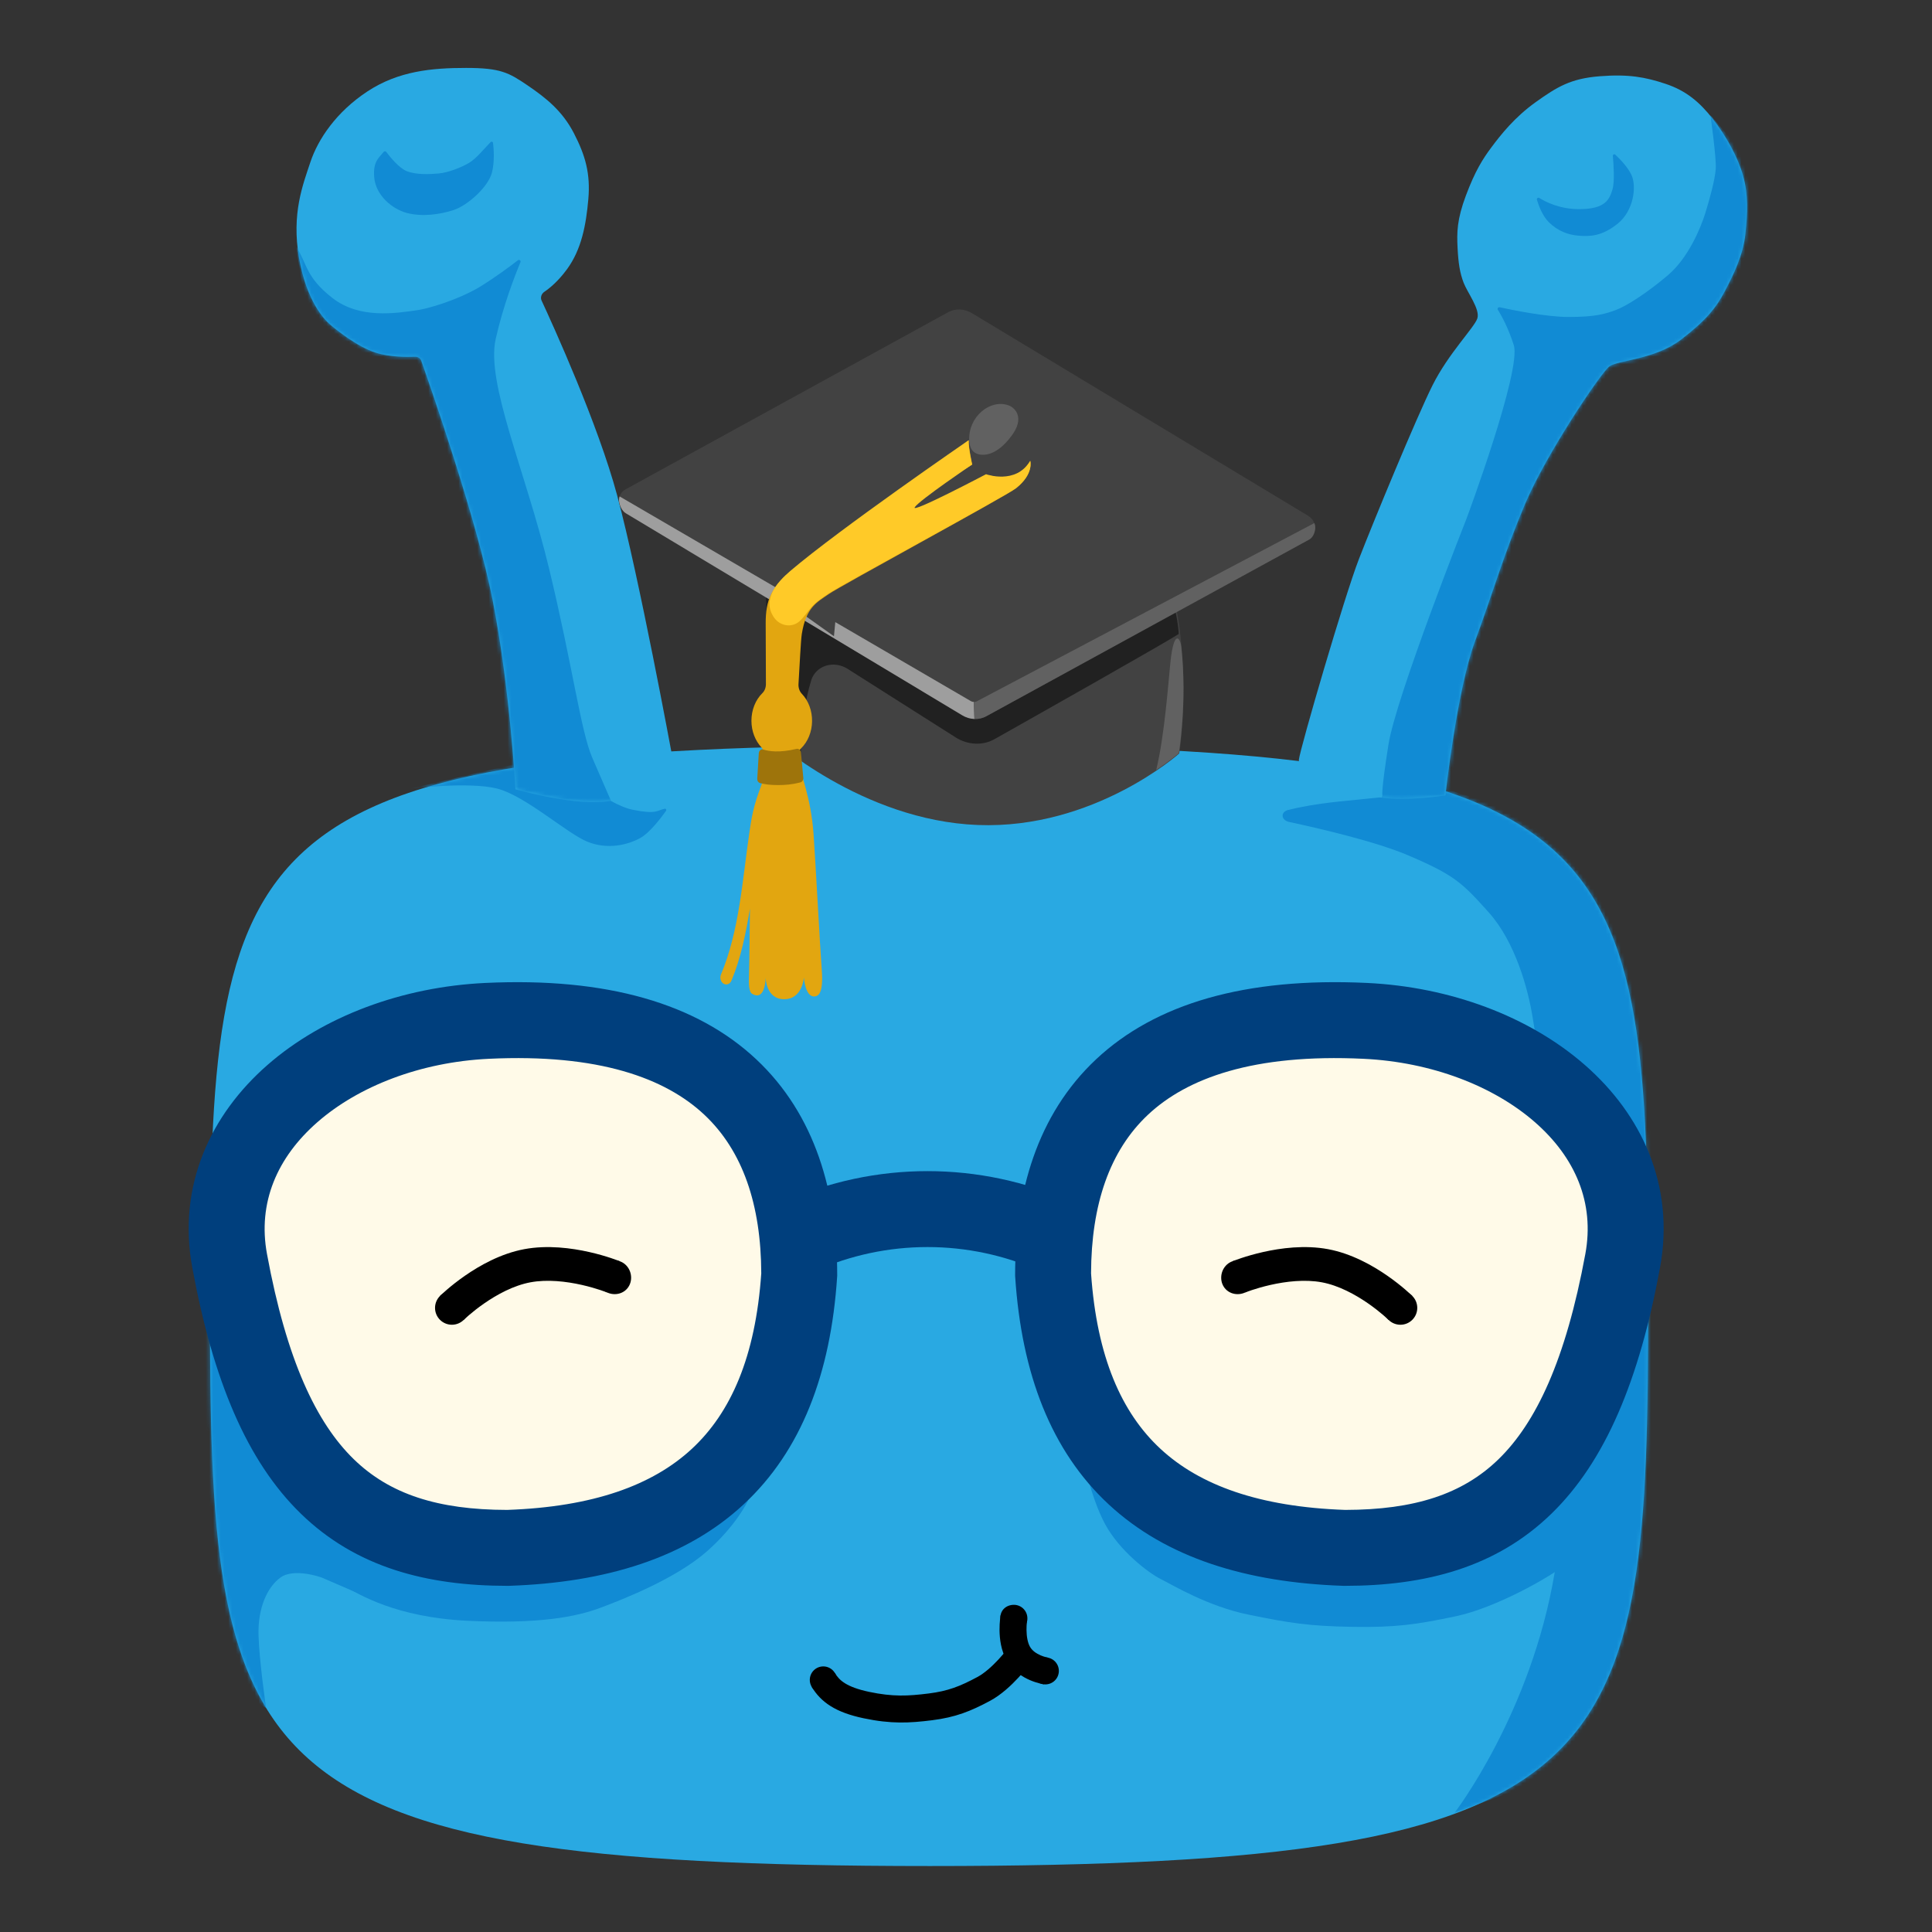
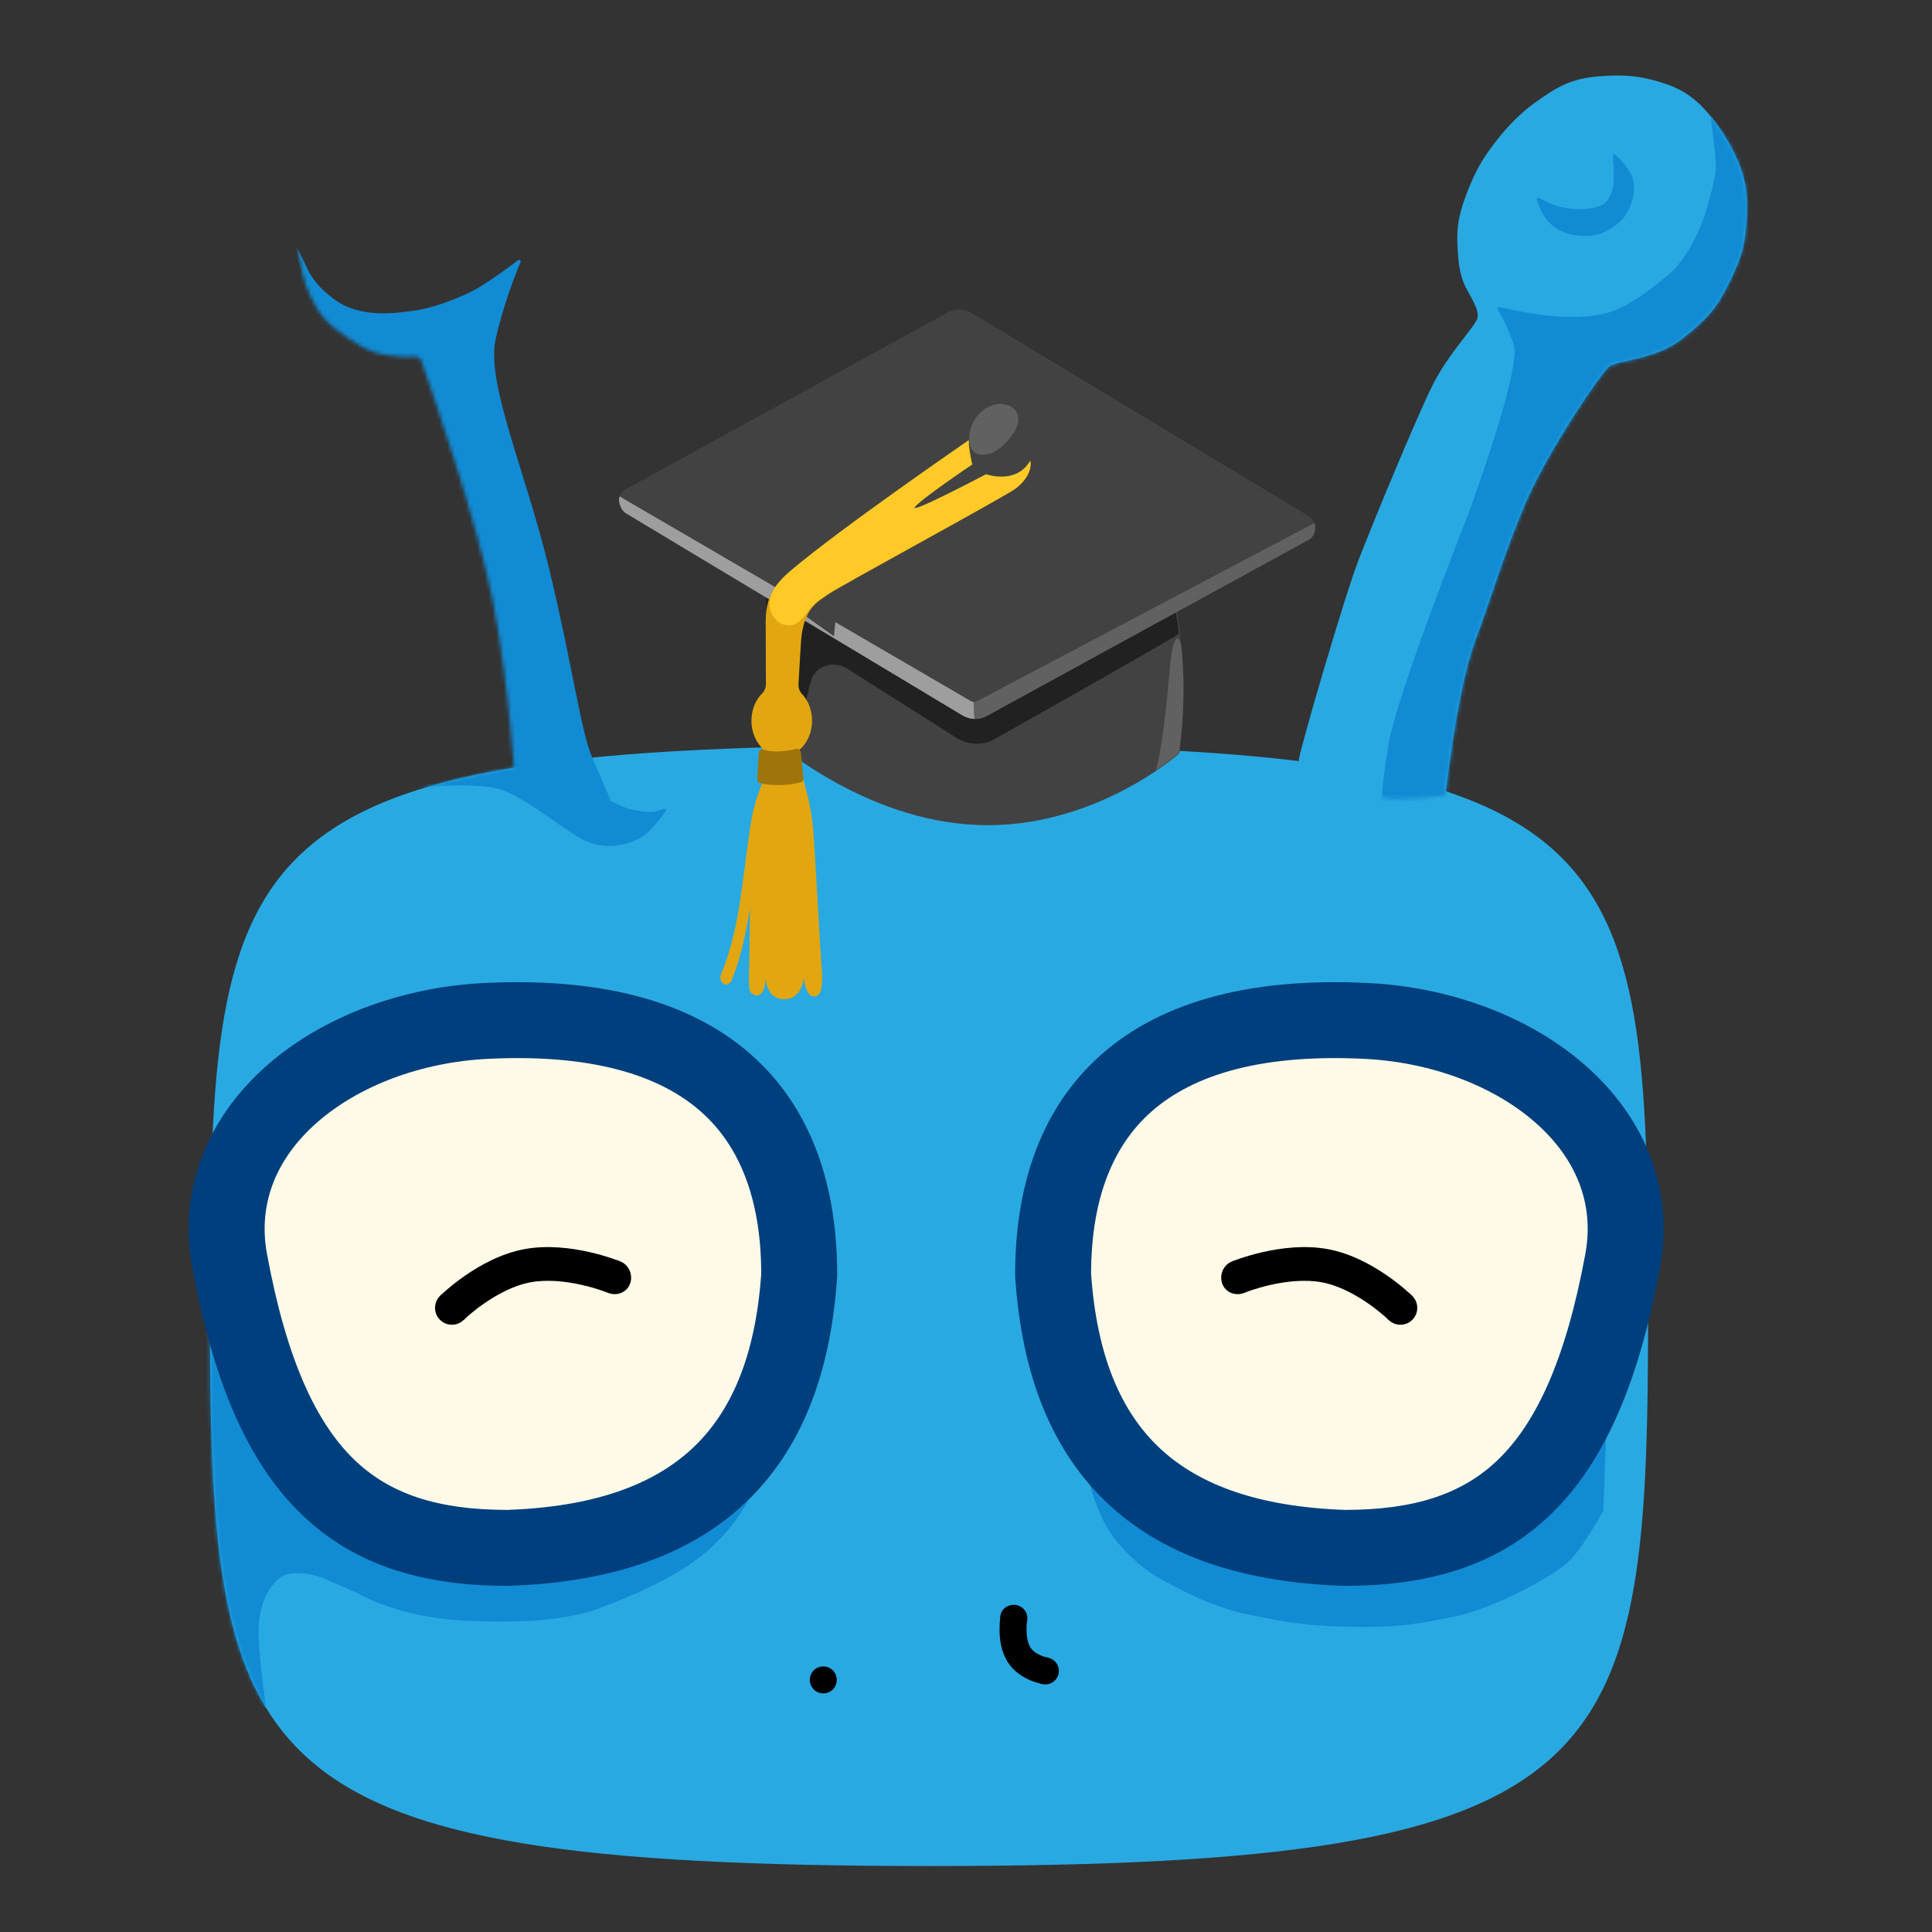
<svg xmlns="http://www.w3.org/2000/svg" width="512" height="512" viewBox="0 0 512 512" fill="none">
  <rect x="0" y="0" width="512" height="512" fill="#333333" stroke="none" />
  <path d="M436.769 344.6C436.769 468.358 431.537 494.518 246.403 494.518C61.269 494.518 55.635 468.358 55.635 344.6C55.635 220.842 61.269 197.499 246.403 197.499C431.537 197.499 436.769 220.842 436.769 344.6Z" fill="#29A9E2" />
  <mask id="mask0_5522_1170" style="mask-type:alpha" maskUnits="userSpaceOnUse" x="55" y="197" width="382" height="298">
    <path d="M436.769 344.6C436.769 468.358 431.537 494.518 246.403 494.518C61.269 494.518 55.635 468.358 55.635 344.6C55.635 220.842 61.269 197.499 246.403 197.499C431.537 197.499 436.769 220.842 436.769 344.6Z" fill="#29AAE3" />
  </mask>
  <g mask="url(#mask0_5522_1170)">
-     <path d="M440.996 286.242L426.306 239.958L410.812 217.42L384.651 209.572C384.651 209.572 370.364 210.78 355.07 212.39C348.763 213.053 344.372 213.889 341.39 214.641C339.282 215.172 339.488 217.365 341.613 217.821C349.802 219.577 364.622 223.029 373.181 226.677C385.456 231.909 387.469 233.921 394.512 241.769C401.555 249.617 404.976 262.094 406.183 269.741C406.778 273.508 411.415 299.523 414.233 335.342C417.05 371.162 418.257 379.211 412.019 416.64C405.781 454.069 385.456 480.431 385.456 480.431L413.428 470.168L431.337 442.8L439.185 388.468L440.996 286.242Z" fill="#118BD4" />
    <path d="M68.511 433.343C68.712 440.386 70.523 452.661 70.523 452.661L50.803 439.581L55.834 317.031C55.834 317.031 58.047 350.234 64.285 368.144C70.523 386.053 95.476 422.476 95.476 422.476L85.213 418.049C85.213 418.049 77.969 415.433 74.347 418.049C70.725 420.665 68.31 426.3 68.511 433.343Z" fill="#118BD4" />
    <path d="M167.721 214.604C174.012 215.862 174.095 214.766 176.144 214.326C176.475 214.255 176.696 214.615 176.5 214.89C175.341 216.526 172.284 220.614 169.733 222.049C166.513 223.861 161.08 225.269 155.647 223.056C150.214 220.842 139.146 210.831 131.7 208.969C124.255 207.108 108.76 208.969 108.76 208.969L145.786 200.316C149.073 203.335 160.678 213.195 167.721 214.604Z" fill="#118BD4" />
  </g>
  <path d="M123.856 429.52C104.94 428.62 95.079 422.477 91.457 420.465C87.835 418.453 73.145 411.611 73.145 411.611L60.065 390.683L58.455 360.095L74.554 389.274L96.085 410.202L134.722 419.257L169.334 411.611L198.311 397.524C198.311 397.524 195.293 404.165 187.244 411.208C179.194 418.251 165.511 423.7 159.071 426.099C152.632 428.498 142.771 430.421 123.856 429.52Z" fill="#118BD4" />
  <path d="M292.893 403.964C289.069 396.921 286.855 385.853 286.855 385.853C296.85 391.286 321.266 406.62 325.291 407.586C329.316 408.552 349.908 412.282 359.702 414.026C372.648 410.672 398.821 403.964 399.948 403.964C401.075 403.964 417.858 379.548 426.108 367.34L424.901 400.342C424.901 400.342 419.065 411.208 414.839 414.629C410.613 418.05 396.326 426.1 385.862 428.313C375.398 430.527 369.763 431.332 358.293 431.13C346.823 430.929 341.792 430.124 330.925 427.911C320.059 425.697 310.802 420.063 307.582 418.453C304.363 416.843 296.716 411.007 292.893 403.964Z" fill="#118BD4" />
-   <path fill-rule="evenodd" clip-rule="evenodd" d="M275.77 336.894C256.704 328.346 234.896 328.346 215.83 336.894L207.598 318.532C231.9 307.636 259.7 307.636 284.002 318.532L275.77 336.894Z" fill="#003F7D" />
  <path d="M430.023 334.142C419.325 392.099 396.307 410.203 356.313 410.203C307.761 408.557 282.25 385.633 279.076 337.786C279.076 297.792 300.237 267.603 361.838 270.542C401.787 272.448 436.554 298.757 430.023 334.142Z" fill="#FFFAE8" />
  <path fill-rule="evenodd" clip-rule="evenodd" d="M289.141 337.455C290.664 359.57 297.207 374.371 307.525 383.945C317.941 393.61 333.703 399.343 356.485 400.142C374.863 400.116 387.615 395.969 397.139 386.697C407.031 377.066 414.93 360.492 420.131 332.316C422.637 318.739 417.452 306.716 406.745 297.366C395.837 287.84 379.427 281.455 361.362 280.593C332.103 279.197 314.525 285.764 304.241 295.405C294.043 304.966 289.199 319.261 289.141 337.455ZM290.478 280.724C306.175 266.007 329.978 258.949 362.321 260.492C384.204 261.537 405.153 269.259 419.982 282.209C435.014 295.336 443.946 314.161 439.92 335.969C434.423 365.749 425.465 387.206 411.176 401.116C396.547 415.358 377.842 420.265 356.316 420.265H356.145L355.975 420.259C330.298 419.389 309.081 412.841 293.837 398.696C278.519 384.482 270.734 364 269.04 338.453L269.018 338.12V337.787C269.018 316.144 274.757 295.463 290.478 280.724Z" fill="#003F7D" />
  <path fill-rule="evenodd" clip-rule="evenodd" d="M330.013 342.513C330.014 342.513 330.015 342.512 328.328 338.375C326.641 334.239 326.642 334.238 326.643 334.238L326.651 334.235L326.665 334.229L326.706 334.213C326.74 334.199 326.785 334.181 326.841 334.159C326.953 334.116 327.111 334.055 327.31 333.981C327.708 333.832 328.275 333.629 328.982 333.395C330.394 332.927 332.385 332.329 334.737 331.799C339.361 330.756 345.747 329.885 351.956 331.045C358.198 332.211 363.802 335.4 367.689 338.101C369.668 339.476 371.284 340.782 372.413 341.751C372.978 342.236 373.425 342.64 373.737 342.93C373.894 343.074 374.016 343.191 374.104 343.275C374.148 343.317 374.183 343.351 374.209 343.376L374.241 343.407L374.252 343.418L374.258 343.424C374.259 343.425 374.26 343.426 371.121 346.605C367.983 349.784 367.983 349.784 367.984 349.785L367.979 349.781C367.97 349.771 367.951 349.753 367.924 349.728C367.871 349.676 367.784 349.594 367.665 349.484C367.428 349.264 367.065 348.936 366.593 348.531C365.646 347.717 364.271 346.606 362.591 345.439C359.16 343.055 354.771 340.66 350.315 339.828C345.827 338.989 340.809 339.588 336.703 340.514C334.691 340.968 332.986 341.48 331.793 341.876C331.198 342.073 330.734 342.24 330.429 342.354C330.276 342.411 330.163 342.454 330.093 342.481C330.057 342.495 330.033 342.505 330.02 342.51L330.01 342.514L330.013 342.513Z" fill="black" />
  <path d="M375.589 346.604C375.589 349.072 373.589 351.072 371.122 351.072C368.654 351.072 366.654 349.072 366.654 346.604C366.654 344.137 368.654 342.137 371.122 342.137C373.589 342.137 375.589 344.137 375.589 346.604Z" fill="black" />
  <path d="M332.563 338.61C332.563 341.077 330.446 342.96 327.979 342.96C325.511 342.96 323.629 341.077 323.629 338.61C323.629 336.143 325.511 334.025 327.979 334.025C330.446 334.025 332.563 336.143 332.563 338.61Z" fill="black" />
  <path d="M60.862 334.143C71.56 392.099 94.577 410.204 134.572 410.204C183.124 408.558 208.634 385.634 211.809 337.787C211.809 297.792 190.648 267.604 129.047 270.543C89.097 272.449 54.331 298.757 60.862 334.143Z" fill="#FFFAE8" />
  <path fill-rule="evenodd" clip-rule="evenodd" d="M201.743 337.456C200.221 359.57 193.677 374.372 183.36 383.945C172.944 393.611 157.182 399.344 134.399 400.142C116.022 400.117 103.27 395.969 93.746 386.698C83.853 377.067 75.954 360.493 70.754 332.316C68.247 318.739 73.433 306.717 84.139 297.367C95.048 287.84 111.458 281.455 129.523 280.593C158.782 279.197 176.36 285.764 186.643 295.405C196.841 304.966 201.685 319.262 201.743 337.456ZM200.407 280.725C184.709 266.008 160.906 258.95 128.564 260.493C106.68 261.537 85.732 269.259 70.903 282.21C55.871 295.337 46.939 314.161 50.965 335.969C56.462 365.75 65.42 387.206 79.709 401.117C94.338 415.358 113.042 420.265 134.569 420.265H134.739L134.91 420.26C160.587 419.389 181.803 412.842 197.048 398.696C212.366 384.483 220.15 364 221.845 338.453L221.867 338.121V337.787C221.867 316.144 216.127 295.464 200.407 280.725Z" fill="#003F7D" />
  <path fill-rule="evenodd" clip-rule="evenodd" d="M160.866 342.512C160.865 342.512 160.864 342.511 162.551 338.374C164.237 334.238 164.236 334.237 164.235 334.237L164.228 334.234L164.214 334.228L164.173 334.212C164.139 334.198 164.094 334.18 164.038 334.158C163.925 334.115 163.768 334.054 163.569 333.98C163.171 333.831 162.604 333.628 161.897 333.394C160.485 332.926 158.494 332.328 156.142 331.798C151.518 330.755 145.132 329.884 138.923 331.044C132.681 332.21 127.077 335.399 123.19 338.1C121.211 339.475 119.595 340.781 118.466 341.75C117.901 342.235 117.454 342.639 117.142 342.929C116.985 343.073 116.862 343.19 116.775 343.274C116.731 343.316 116.696 343.35 116.67 343.375L116.638 343.407L116.627 343.417L116.621 343.423C116.62 343.424 116.619 343.425 119.758 346.604C122.896 349.783 122.896 349.783 122.895 349.784L122.9 349.78C122.909 349.77 122.928 349.752 122.955 349.727C123.008 349.675 123.095 349.593 123.214 349.483C123.451 349.263 123.814 348.935 124.286 348.53C125.233 347.716 126.607 346.605 128.288 345.438C131.719 343.054 136.108 340.659 140.564 339.827C145.052 338.988 150.07 339.587 154.176 340.513C156.188 340.967 157.893 341.479 159.086 341.875C159.681 342.072 160.145 342.239 160.45 342.353C160.603 342.41 160.716 342.453 160.786 342.481C160.821 342.494 160.846 342.504 160.859 342.509L160.869 342.513L160.866 342.512Z" fill="black" />
  <path d="M115.29 346.603C115.29 349.07 117.29 351.07 119.757 351.07C122.225 351.07 124.225 349.07 124.225 346.603C124.225 344.136 122.225 342.136 119.757 342.136C117.29 342.136 115.29 344.136 115.29 346.603Z" fill="black" />
  <path d="M158.317 338.61C158.317 341.077 160.435 342.959 162.902 342.959C165.369 342.959 167.252 341.077 167.252 338.61C167.252 336.143 165.369 334.025 162.902 334.025C160.435 334.025 158.317 336.143 158.317 338.61Z" fill="black" />
-   <path fill-rule="evenodd" clip-rule="evenodd" d="M269.866 444.615C268.042 446.578 265.368 449.13 262.399 450.723C257.252 453.485 253.252 455.101 246.975 455.886C241.022 456.63 236.187 456.899 228.877 455.36C225.23 454.592 222.382 453.55 220.124 452.138C217.807 450.69 216.262 448.948 215.111 447.03L221.24 443.352C221.877 444.412 222.656 445.292 223.912 446.077C225.228 446.9 227.206 447.704 230.35 448.366C236.622 449.686 240.604 449.479 246.088 448.793C251.249 448.148 254.397 446.905 259.019 444.425C260.935 443.397 262.967 441.54 264.628 439.751C265.43 438.887 266.094 438.096 266.554 437.525C266.784 437.24 266.961 437.012 267.077 436.859C267.136 436.783 267.179 436.726 267.205 436.69C267.219 436.672 267.228 436.659 267.233 436.652L267.236 436.648C267.236 436.648 267.236 436.649 270.121 438.757C273.007 440.866 273.006 440.867 273.006 440.867L273.005 440.868L273.003 440.871L272.998 440.878L272.983 440.898C272.971 440.915 272.954 440.937 272.933 440.966C272.891 441.022 272.832 441.1 272.757 441.198C272.607 441.395 272.392 441.671 272.121 442.008C271.58 442.68 270.806 443.602 269.866 444.615Z" fill="black" />
  <path d="M221.754 445.191C221.754 447.165 220.154 448.765 218.18 448.765C216.206 448.765 214.605 447.165 214.605 445.191C214.605 443.217 216.206 441.617 218.18 441.617C220.154 441.617 221.754 443.217 221.754 445.191Z" fill="black" />
  <path d="M280.607 442.809C280.607 444.783 279.007 446.383 277.033 446.383C275.059 446.383 273.459 444.783 273.459 442.809C273.459 440.835 275.059 439.234 277.033 439.234C279.007 439.234 280.607 440.835 280.607 442.809Z" fill="black" />
  <path d="M272.268 428.869C272.268 430.843 270.667 432.443 268.693 432.443C266.719 432.443 265.119 430.604 265.119 428.63C265.119 426.656 266.719 425.294 268.693 425.294C270.667 425.294 272.268 426.895 272.268 428.869Z" fill="black" />
  <path fill-rule="evenodd" clip-rule="evenodd" d="M265.176 428.013C265.176 428.012 265.176 428.011 268.696 428.631C272.216 429.251 272.216 429.25 272.216 429.25L272.217 429.246L272.217 429.242C272.218 429.24 272.218 429.24 272.218 429.241L272.214 429.262C272.21 429.286 272.203 429.33 272.195 429.392C272.177 429.517 272.152 429.712 272.126 429.963C272.075 430.468 272.026 431.179 272.036 431.984C272.056 433.703 272.341 435.366 272.99 436.47C273.573 437.461 274.613 438.19 275.779 438.689C276.335 438.927 276.845 439.08 277.208 439.171C277.388 439.216 277.525 439.245 277.607 439.26C277.647 439.268 277.673 439.273 277.683 439.274C277.685 439.274 277.686 439.275 277.687 439.275C277.687 439.275 277.687 439.275 277.685 439.274L277.676 439.273L277.669 439.272L277.663 439.271C277.662 439.271 277.66 439.271 277.155 442.809C276.65 446.347 276.648 446.347 276.647 446.346L276.645 446.346L276.639 446.345L276.627 446.343L276.597 446.339C276.574 446.335 276.546 446.331 276.514 446.326C276.449 446.315 276.365 446.3 276.265 446.281C276.063 446.243 275.792 446.185 275.468 446.104C274.823 445.942 273.942 445.678 272.967 445.261C271.071 444.449 268.487 442.914 266.829 440.093C265.236 437.384 264.914 434.222 264.888 432.069C264.875 430.938 264.943 429.951 265.015 429.243C265.051 428.887 265.088 428.596 265.118 428.387C265.133 428.282 265.146 428.196 265.156 428.133C265.161 428.102 265.165 428.076 265.169 428.055L265.173 428.029L265.175 428.019L265.176 428.013Z" fill="black" />
  <path d="M366.149 211.381C359.307 210.375 343.812 204.539 344.215 201.319C344.617 198.1 356.289 158.054 360.112 148.194C363.935 138.334 375.406 110.564 379.632 102.112C383.857 93.66 390.7 86.818 391.504 84.403C392.309 81.989 388.888 77.562 387.882 74.946C386.876 72.329 386.474 69.713 386.272 65.689C386.071 61.664 386.071 58.243 388.486 51.804C390.901 45.364 392.913 42.145 395.328 38.925C397.743 35.705 401.365 31.077 406.999 27.052C412.634 23.028 416.256 20.814 423.903 20.21C431.55 19.607 435.977 20.412 441.41 22.223C446.843 24.034 450.408 27.052 453.886 31.479C457.365 35.907 460.527 41.541 461.936 46.572C463.344 51.603 463.143 56.432 462.539 62.067C461.936 67.701 459.32 72.933 457.106 77.159C454.893 81.385 452.277 84.806 445.435 90.038C438.593 95.27 428.732 95.471 426.519 97.081C424.305 98.691 409.817 120.223 404.182 133.504C398.548 146.785 395.73 156.847 390.901 169.927C386.071 183.007 383.053 210.777 383.053 210.777C383.053 210.777 372.991 212.387 366.149 211.381Z" fill="#29A9E2" />
  <mask id="mask1_5522_1170" style="mask-type:alpha" maskUnits="userSpaceOnUse" x="344" y="20" width="119" height="192">
    <path d="M366.149 211.381C359.307 210.375 343.812 204.539 344.215 201.319C344.617 198.1 356.289 158.054 360.112 148.194C363.935 138.334 375.406 110.564 379.632 102.112C383.857 93.66 390.7 86.818 391.504 84.403C392.309 81.989 388.888 77.562 387.882 74.946C386.876 72.329 386.474 69.713 386.272 65.689C386.071 61.664 386.071 58.243 388.486 51.804C390.901 45.364 392.913 42.145 395.328 38.925C397.743 35.705 401.365 31.077 406.999 27.052C412.634 23.028 416.256 20.814 423.903 20.21C431.55 19.607 435.977 20.412 441.41 22.223C446.843 24.034 450.408 27.052 453.886 31.479C457.365 35.907 460.527 41.541 461.936 46.572C463.344 51.603 463.143 56.432 462.539 62.067C461.936 67.701 459.32 72.933 457.106 77.159C454.893 81.385 452.277 84.806 445.435 90.038C438.593 95.27 428.732 95.471 426.519 97.081C424.305 98.691 409.817 120.223 404.182 133.504C398.548 146.785 395.73 156.847 390.901 169.927C386.071 183.007 383.053 210.777 383.053 210.777C383.053 210.777 372.991 212.387 366.149 211.381Z" fill="#29AAE3" />
  </mask>
  <g mask="url(#mask1_5522_1170)">
    <path d="M410.42 58.847C408.748 57.175 407.751 54.441 407.296 52.918C407.187 52.553 407.622 52.258 407.944 52.462C409.599 53.506 413.341 55.426 418.47 55.426C425.513 55.426 426.519 52.81 427.324 50.194C427.945 48.176 427.607 43.402 427.421 41.326C427.389 40.965 427.804 40.752 428.07 40.998C429.207 42.053 431.347 44.212 432.355 46.371C433.763 49.389 432.958 55.829 428.732 59.25C424.507 62.671 421.287 62.671 418.47 62.469C415.652 62.268 412.835 61.262 410.42 58.847Z" fill="#118BD4" />
    <path d="M464.956 44.157L453.284 30.474C453.284 30.474 454.894 41.944 454.693 44.761C454.492 47.578 453.083 52.81 451.876 56.634C450.668 60.457 447.449 68.305 442.015 72.934C436.582 77.562 430.948 81.184 428.13 82.19C425.313 83.197 422.898 84.001 415.654 84.001C409.711 84.001 400.517 82.105 397.406 81.424C397.039 81.344 396.747 81.78 396.947 82.098C397.868 83.56 399.661 86.748 401.165 91.447C403.29 98.088 388.689 137.328 388.689 137.328C388.689 137.328 369.974 184.617 367.962 197.295C365.95 209.973 366.352 210.778 366.352 210.778L364.742 215.607C370.377 215.741 381.807 215.929 382.451 215.607C383.095 215.285 386.341 212.253 387.884 210.778L389.293 198.1C391.909 186.965 397.221 164.615 397.543 164.293C397.865 163.971 405.995 144.572 410.019 134.913L428.935 102.112C432.088 101.24 438.755 99.496 440.204 99.496C442.015 99.496 460.327 86.617 461.535 86.014C462.501 85.531 466.499 71.592 468.377 64.683L464.956 44.157Z" fill="#118BD4" />
  </g>
-   <path d="M161.948 212.189C153.497 214 136.593 209.171 136.593 209.171C136.593 209.171 135.184 182.608 130.556 159.064C126.388 137.86 114.059 102.458 111.649 95.628C111.405 94.936 110.73 94.512 109.997 94.543C107.837 94.633 103.266 94.646 99.566 93.462C94.535 91.852 88.901 87.224 87.492 86.016C86.083 84.809 81.254 79.98 79.242 68.308C77.229 56.637 80.248 48.99 82.26 42.953C84.272 36.916 89.102 29.672 97.353 24.238C105.603 18.805 114.458 18 123.513 18C132.568 18 134.782 19.207 139.813 22.628C144.843 26.049 149.069 29.47 152.088 35.306C155.106 41.142 156.515 45.971 155.911 52.813C155.307 59.655 154.1 66.094 150.277 71.326C147.928 74.541 145.655 76.388 144.251 77.335C143.501 77.841 143.145 78.834 143.526 79.654C146.531 86.125 158.477 112.371 163.558 131.294C169.394 153.027 178.047 199.914 178.047 199.914C178.047 199.914 170.4 210.378 161.948 212.189Z" fill="#29A9E2" />
  <mask id="mask2_5522_1170" style="mask-type:alpha" maskUnits="userSpaceOnUse" x="78" y="18" width="101" height="195">
    <path d="M161.95 212.189C153.499 214 136.595 209.171 136.595 209.171C136.595 209.171 135.186 182.608 130.558 159.064C126.39 137.86 114.061 102.458 111.651 95.628C111.407 94.936 110.732 94.512 109.999 94.543C107.839 94.633 103.268 94.646 99.568 93.462C94.537 91.852 88.903 87.224 87.494 86.016C86.085 84.809 81.256 79.98 79.244 68.308C77.231 56.637 80.25 48.99 82.262 42.953C84.275 36.916 89.104 29.672 97.355 24.238C105.605 18.805 114.459 18 123.515 18C132.57 18 134.784 19.207 139.815 22.628C144.845 26.049 149.071 29.47 152.09 35.306C155.108 41.142 156.517 45.971 155.913 52.813C155.309 59.655 154.102 66.094 150.279 71.326C147.93 74.541 145.657 76.388 144.253 77.335C143.503 77.841 143.147 78.834 143.528 79.654C146.532 86.125 158.479 112.371 163.56 131.294C169.396 153.027 178.049 199.914 178.049 199.914C178.049 199.914 170.402 210.378 161.95 212.189Z" fill="#29AAE3" />
  </mask>
  <g mask="url(#mask2_5522_1170)">
-     <path d="M107.82 45.368C105.75 44.571 103.301 41.506 102.37 40.262C102.19 40.022 101.81 40.045 101.632 40.287C100.543 41.771 98.807 42.655 99.168 46.977C99.57 51.807 103.997 55.429 107.82 56.435C111.925 57.516 116.675 56.838 120.297 55.63C123.919 54.423 129.353 49.594 130.359 45.77C131.123 42.866 130.842 39.382 130.663 37.874C130.625 37.552 130.244 37.426 130.018 37.658C128.169 39.556 126.24 42.004 124.322 43.154C122.309 44.361 118.687 45.77 116.272 45.971C113.858 46.173 110.436 46.374 107.82 45.368Z" fill="#118BD4" />
    <path d="M82.865 93.06L78.438 65.29C81.389 69.717 80.852 73.339 88.097 78.974C95.341 84.608 105 82.999 110.635 82.194C113.332 81.808 120.864 79.684 126.934 76.157C131.306 73.478 135.282 70.502 137.27 68.961C137.606 68.701 138.099 69.076 137.935 69.468C136.557 72.768 133.368 80.89 131.362 89.84C128.746 101.512 139.21 124.654 145.448 150.411C151.686 176.169 153.9 193.676 156.918 200.719C159.937 207.762 163.156 215.007 163.156 215.007L135.99 213.598L132.368 205.75L106.61 115.598L82.865 93.06Z" fill="#118BD4" />
  </g>
  <path d="M312.512 199.674C312.512 199.674 289.958 219.816 259.145 218.634C228.331 217.452 204.295 195.523 204.295 195.523C204.295 195.523 199.249 175.345 209.215 141.224C214.473 123.234 298.458 124.603 305.611 140.788C317.77 168.261 312.512 199.674 312.512 199.674Z" fill="#424242" />
  <path d="M204.691 196.017L212.232 202.019C212.232 202.019 211.768 190.695 214.991 180.27C216.199 176.374 220.95 174.905 224.644 177.263L253.27 195.425C254.84 196.42 256.63 196.99 258.443 197.072C260.255 197.155 262.019 196.747 263.536 195.894C276.644 188.511 310.834 169.188 312.383 167.983C312.383 167.983 312.292 165.435 311.517 162.162L202.944 158.132L204.691 196.017Z" fill="#212121" />
  <path d="M346.813 142.863L261.273 189.837C259.406 190.865 257.023 190.773 255.062 189.598L165.984 135.898C163.506 134.406 163.385 130.998 165.764 129.693L251.304 82.719C253.172 81.692 255.555 81.784 257.515 82.959L346.624 136.659C349.087 138.151 349.208 141.559 346.813 142.863Z" fill="#424242" />
  <path d="M258.057 186.006C258.042 186.005 258.012 186.019 257.996 186.018C257.75 186.009 257.502 185.94 257.282 185.799L164.214 131.562C164.214 131.562 163.797 132.361 164.295 133.846C164.809 135.331 165.533 135.833 165.925 136.07L255.037 189.577C256.01 190.162 257.096 190.485 258.172 190.526L258.234 190.529L258.073 186.007L258.057 186.006Z" fill="#9E9E9E" />
  <path d="M258.092 186.007C258.107 186.008 258.138 186.024 258.154 186.024C258.4 186.034 258.644 185.984 258.854 185.859L348.31 138.622C348.31 138.622 348.785 139.455 348.391 140.906C347.982 142.356 347.292 142.803 346.915 143.011L261.375 189.82C260.441 190.332 259.375 190.572 258.299 190.531L258.237 190.529L258.076 186.006L258.092 186.007Z" fill="#616161" />
  <path d="M221.007 168.613L221.499 163.43C221.499 163.43 259.205 138.843 262.928 136.261C266.651 133.678 270.558 130.801 272.297 128.495C275.373 124.437 273.158 121.892 273.158 121.892C273.158 121.892 270.727 126.614 264.928 125.784C261.605 125.304 257.282 122.076 256.559 120.564C255.836 119.051 213.992 157.27 213.992 157.27L213.699 163.412L221.007 168.613V168.613Z" fill="#424242" />
  <path d="M273.024 122.137C268.999 128.849 262.179 125.915 262.179 125.915C262.179 125.915 240.812 138.147 240.013 136.295C239.214 134.443 257.663 123.109 257.663 123.109C257.663 123.109 256.633 118.598 256.741 116.672C256.741 116.672 223.377 142.017 210.857 150.545C204.298 155.02 202.9 159.238 202.916 165.18C202.916 167.784 202.946 176.238 202.977 181.282C202.977 182.217 202.639 183.097 202.04 183.684C201.133 184.572 200.402 185.688 199.9 186.954C199.398 188.219 199.137 189.602 199.137 191.002C199.137 193.808 200.166 196.32 201.794 198.062C202.67 198.998 202.486 201.015 202.562 202.317C202.716 204.811 202.562 205.948 201.702 208.259C200.857 210.515 200.074 212.826 199.536 215.21C199.121 217.044 198.845 218.933 198.568 220.803C196.74 233.329 195.911 246.717 191.072 258.234C190.981 258.45 190.927 258.684 190.912 258.925C190.898 259.165 190.923 259.407 190.988 259.636C191.052 259.864 191.154 260.075 191.287 260.257C191.42 260.438 191.582 260.586 191.763 260.692C192.128 260.912 192.551 260.95 192.94 260.799C193.328 260.648 193.651 260.319 193.837 259.885C196.356 253.888 197.662 247.322 198.737 240.812C198.676 246.699 198.645 252.641 198.476 259.06C198.446 260.307 198.369 262.819 199.321 263.369C202.9 265.442 202.9 259.06 202.9 259.06C202.9 259.06 202.946 264.8 207.816 264.8C212.685 264.8 213.039 259.06 213.039 259.06C213.039 259.06 213.392 264.323 215.896 264.066C216.91 263.956 218.246 263.223 217.77 256.932C217.294 250.66 216.111 228.176 215.604 221.06C214.897 211.212 212.194 205.362 211.641 201.877C211.441 200.557 211.426 199.181 212.301 198.319C213.192 197.447 213.914 196.354 214.415 195.116C214.917 193.878 215.187 192.524 215.206 191.149C215.225 189.773 214.992 188.41 214.525 187.152C214.058 185.895 213.368 184.774 212.501 183.868C212.193 183.546 211.952 183.144 211.797 182.692C211.643 182.239 211.578 181.75 211.61 181.264C211.902 176.514 212.224 169.618 212.486 168.022C213.622 160.852 216.587 159.568 219.629 157.441C222.67 155.295 266.726 131.417 269.291 129.381C274.038 125.585 273.024 122.137 273.024 122.137V122.137Z" fill="#E2A610" />
  <path d="M273.025 122.136C269.217 128.533 261.309 125.674 261.309 125.674C261.309 125.674 241.098 136.323 242.439 134.399C243.765 132.474 257.609 123.108 257.609 123.108C257.609 123.108 256.576 118.599 256.684 116.674C256.684 116.674 222.614 140.081 209.402 151.335C205.995 154.249 201.771 159.015 205.208 163.762C206.796 165.943 209.864 166.402 211.822 164.679C213.009 163.652 213.934 162.149 214.982 160.958C216.277 159.455 217.85 158.502 219.392 157.42C222.444 155.276 266.658 131.411 269.233 129.377C274.043 125.582 273.025 122.136 273.025 122.136V122.136Z" fill="#FFCA28" />
  <path d="M206.129 208.052C204.075 208.052 202.69 207.857 201.429 207.521C201.204 207.462 201.005 207.314 200.868 207.103C200.731 206.892 200.665 206.632 200.682 206.371L201.087 199.61C201.134 198.92 201.709 198.442 202.301 198.637C203.702 199.097 206.503 199.557 211.079 198.46C211.639 198.318 212.199 198.76 212.261 199.415L212.884 206.14C212.931 206.689 212.619 207.202 212.152 207.326C209.771 207.946 208.044 208.052 206.129 208.052V208.052Z" fill="#9E740B" />
  <path d="M312.406 199.596C312.406 199.596 314.674 186.011 313.05 171.403C312.775 168.936 311.112 166.757 310.189 175.318C309.664 180.226 308.664 194.94 306.393 204.071C310.266 201.497 312.406 199.596 312.406 199.596V199.596Z" fill="#616161" />
  <path d="M267.348 107.452C268.463 107.874 269.485 108.902 269.775 110.278C270.157 112.113 269.195 113.948 268.157 115.379C266.127 118.186 263.334 120.645 260.236 120.517C259.213 120.48 258.114 120.076 257.488 119.104C257.046 118.425 256.893 117.544 256.847 116.682C256.572 110.388 262.495 105.617 267.348 107.452V107.452Z" fill="#616161" />
</svg>